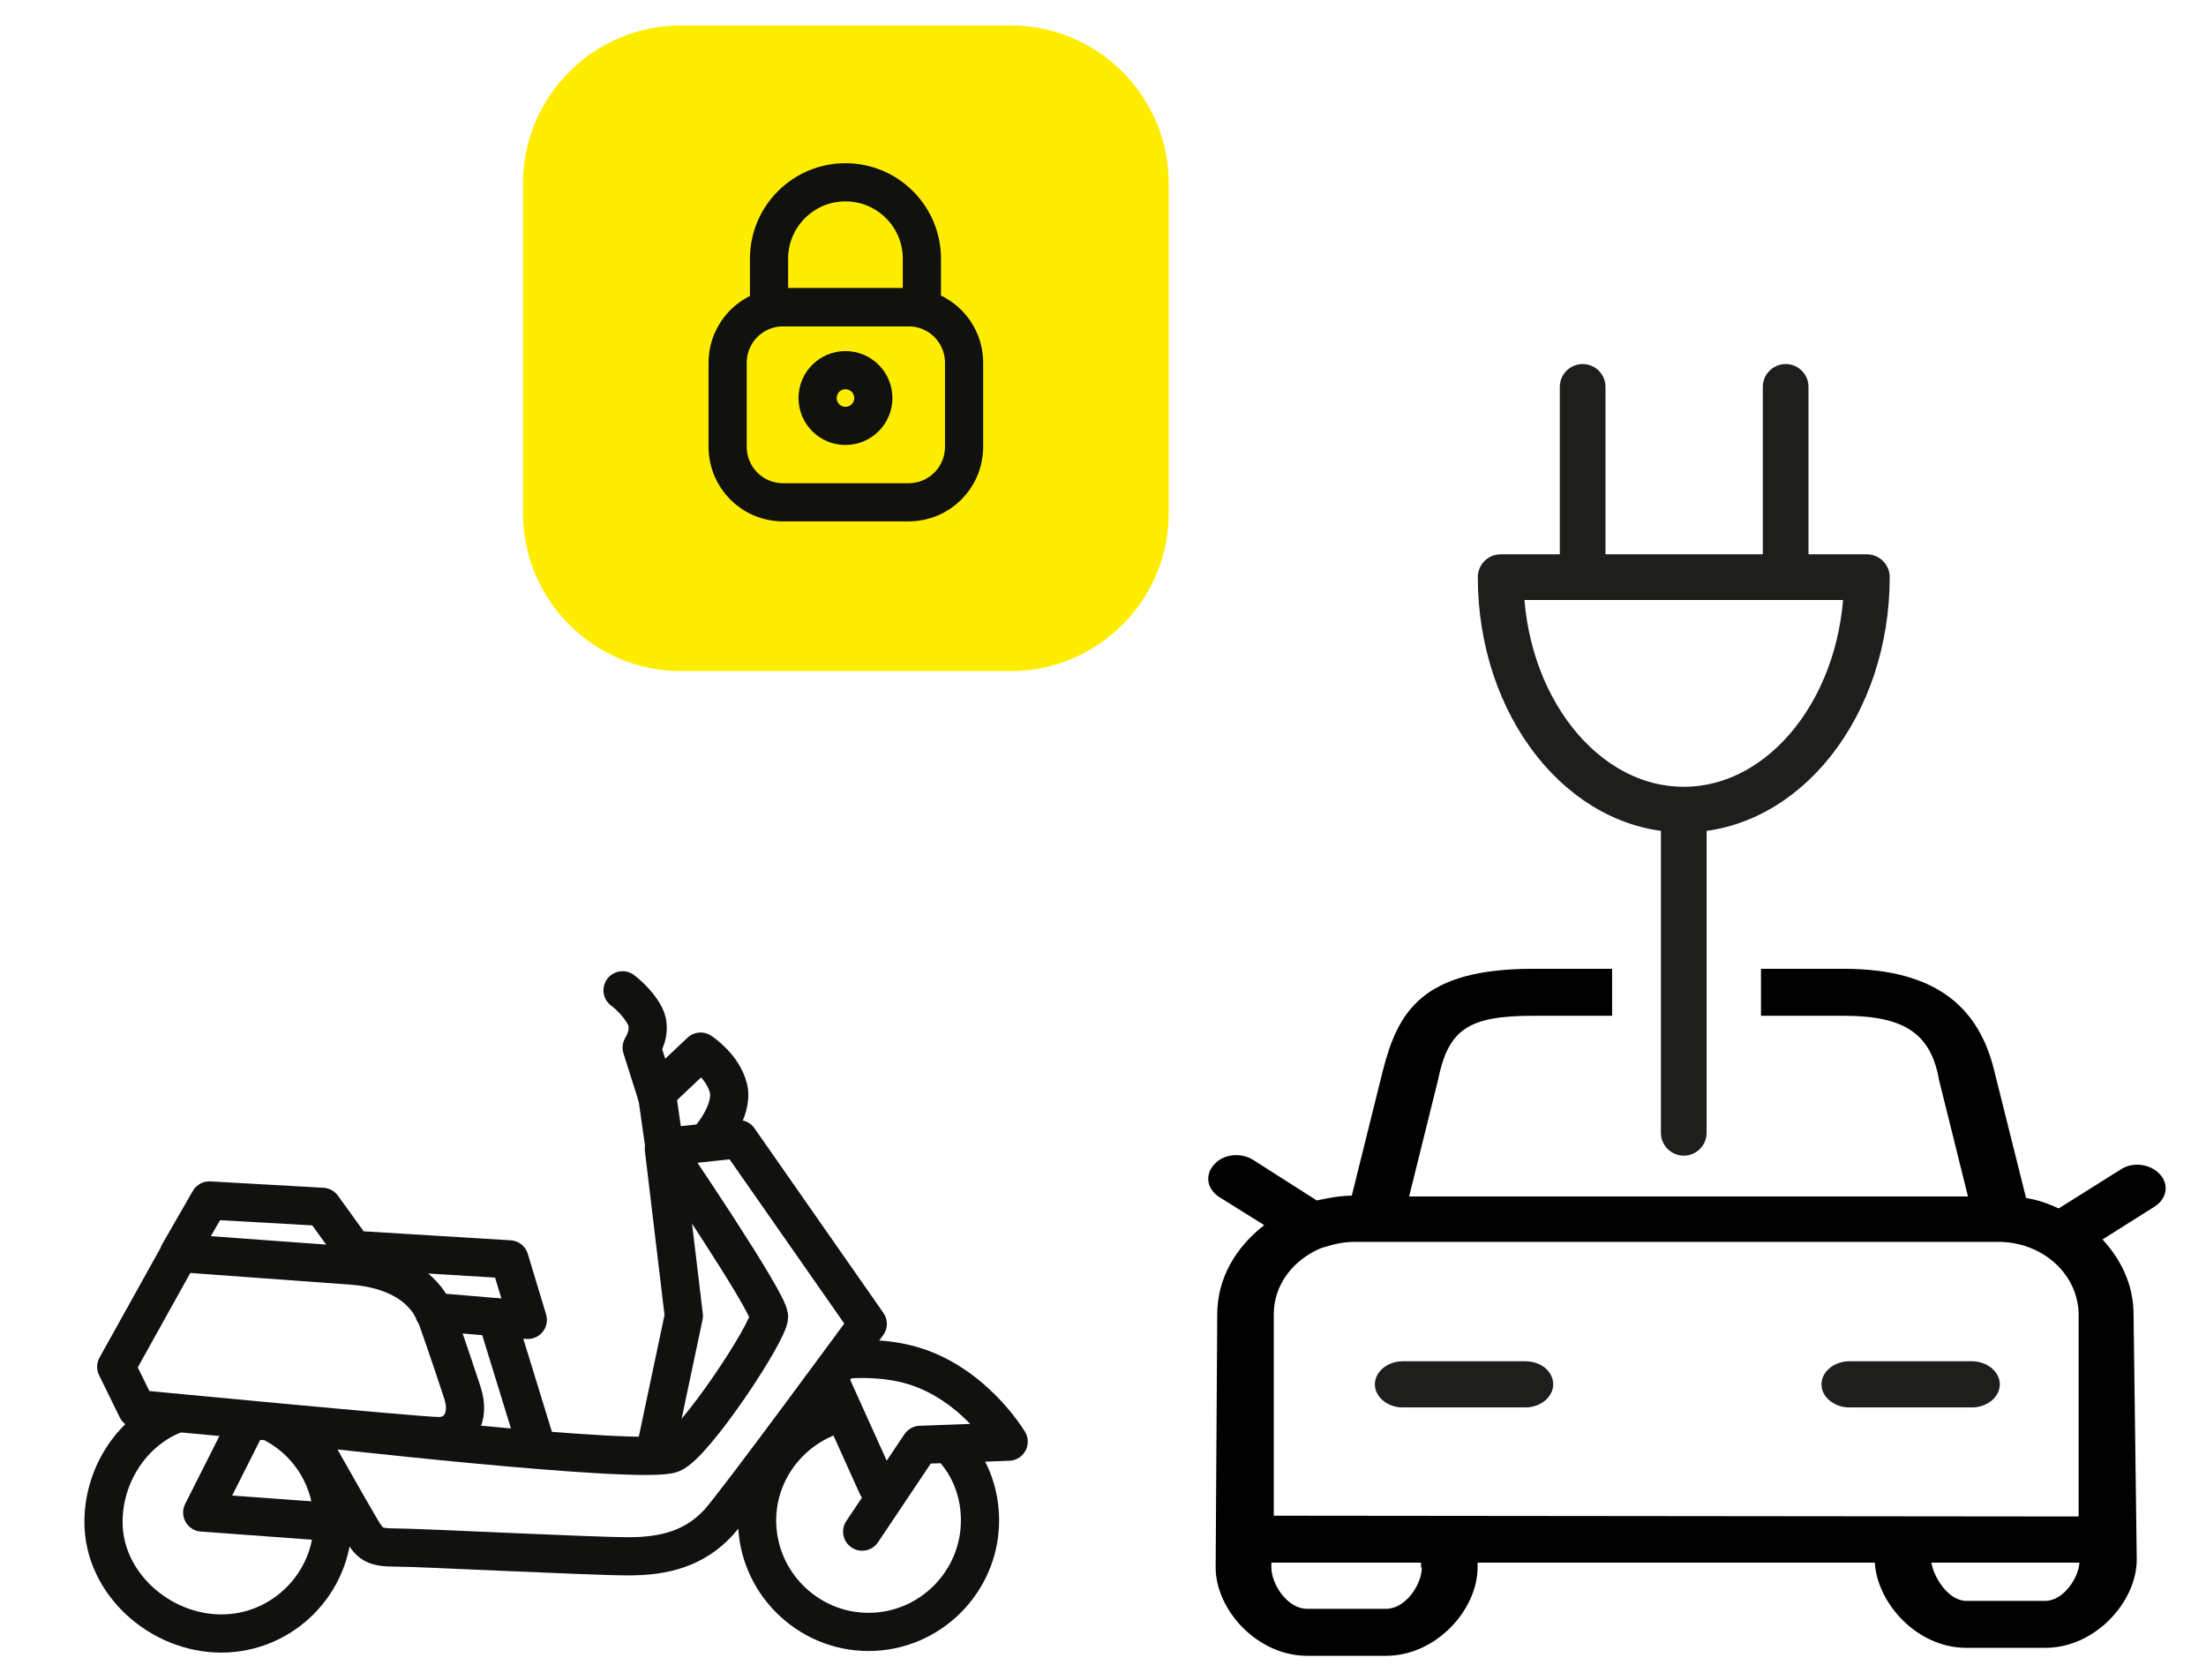
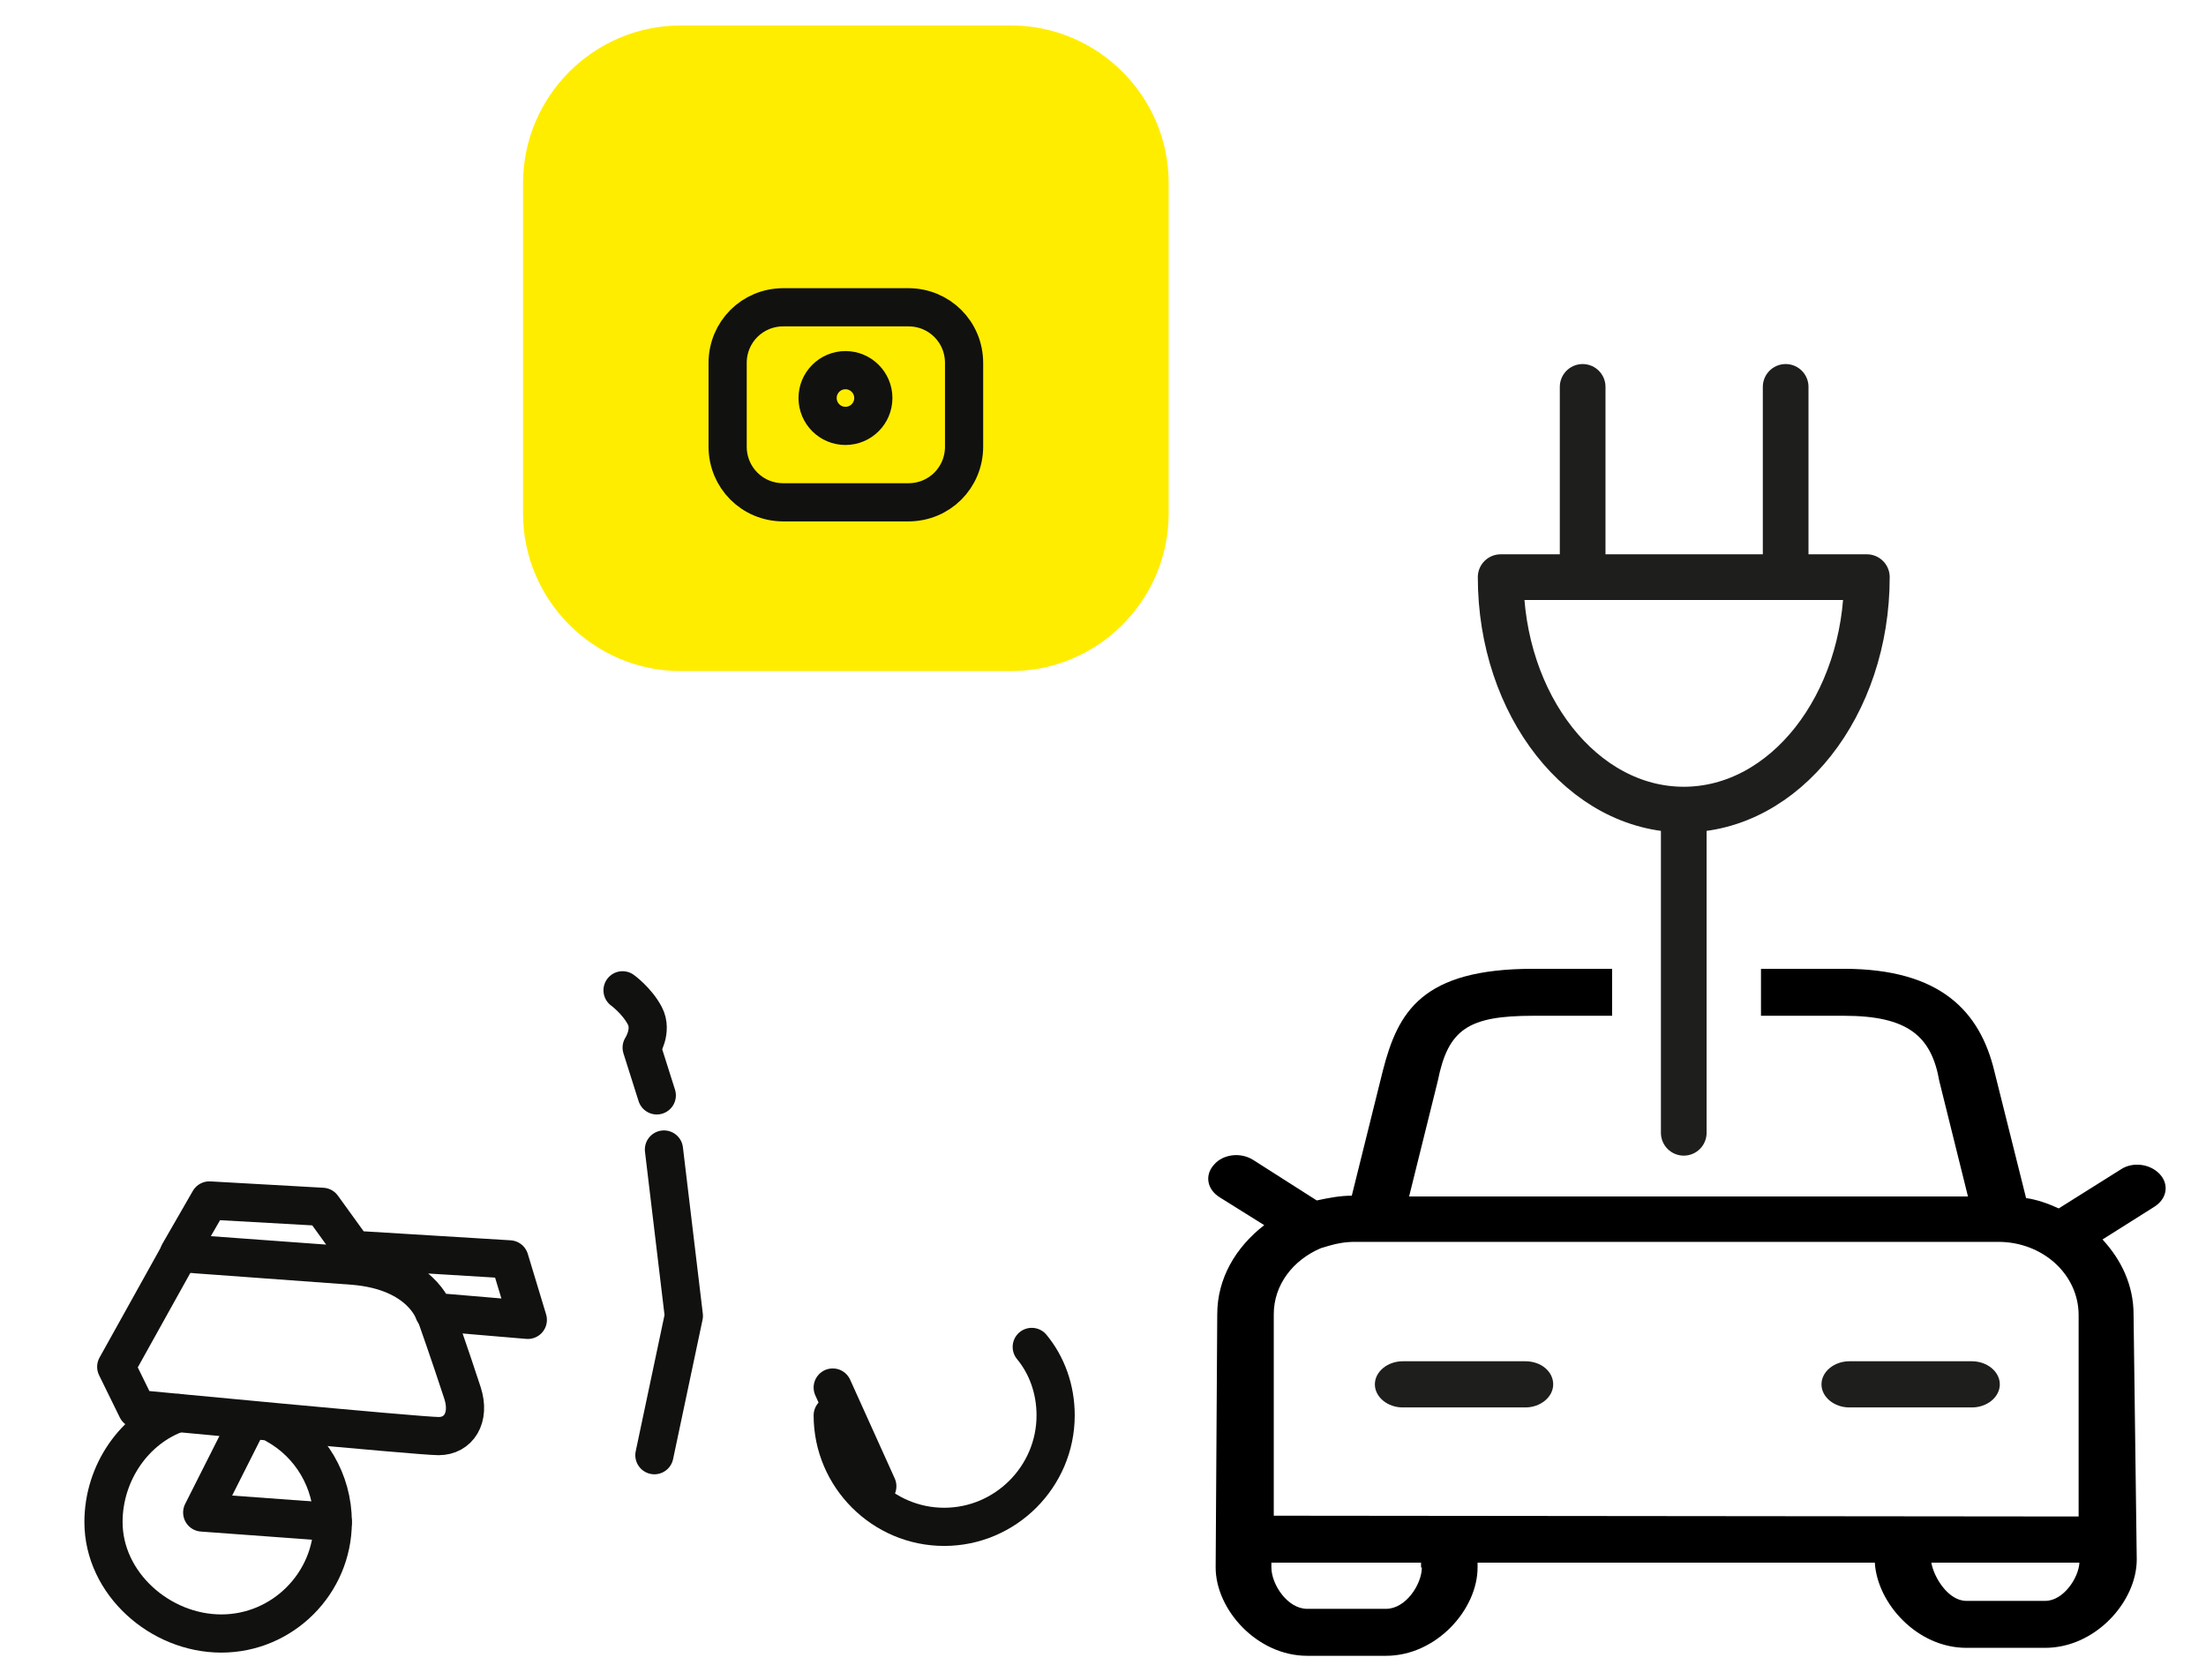
<svg xmlns="http://www.w3.org/2000/svg" version="1.1" id="Ebene_1" x="0px" y="0px" viewBox="0 0 277.1 211" style="enable-background:new 0 0 277.1 211;" xml:space="preserve">
  <style type="text/css">
	.st0{fill-rule:evenodd;clip-rule:evenodd;fill:#1E1F1D;}
	.st1{fill-rule:evenodd;clip-rule:evenodd;}
	.st2{fill:none;}
	.st3{fill:none;stroke:#1E1F1D;stroke-width:5.738;stroke-linecap:round;stroke-linejoin:round;}
	.st4{fill:none;stroke:#111110;stroke-width:4.797;stroke-linecap:round;stroke-linejoin:round;}
	.st5{fill:#FFED00;}
</style>
  <path id="Fill-4_00000132776663197372132160000008814259939149984924_" class="st0" d="M191.6,171h-15.4c-1.9,0-3.5,1.3-3.5,2.9  c0,1.6,1.6,2.9,3.5,2.9h15.4c1.9,0,3.5-1.3,3.5-2.9C195.1,172.3,193.6,171,191.6,171" />
  <path id="Fill-6_00000142866103834443840230000013652143701235438220_" class="st0" d="M247.7,171h-15.4c-1.9,0-3.5,1.3-3.5,2.9  c0,1.6,1.6,2.9,3.5,2.9h15.4c1.9,0,3.5-1.3,3.5-2.9C251.2,172.3,249.6,171,247.7,171" />
  <g>
    <path class="st1" d="M271.3,147.5c-1.2-1.3-3.4-1.6-4.9-0.6l-7.8,4.9c-1.3-0.6-2.7-1.1-4.1-1.3l-4-16c-1.8-7.4-6.7-12.8-18.9-12.8   h-10.4v5.9h10.4c8,0,11,2.5,12,8.2l3.6,14.5h-70.2l3.6-14.5c1.3-6.5,3.8-8.2,12-8.2h9.9v-5.9h-9.9c-14,0-17,5.4-18.9,12.8   l-3.9,15.7c-1.5,0-3,0.3-4.4,0.6l-8-5.1c-1.6-1-3.8-0.7-4.9,0.6c-1.2,1.3-0.9,3.1,0.7,4.1l5.6,3.5c-3.6,2.8-5.9,6.7-5.9,11.2   l-0.2,31.8c0,5.3,5.2,11.1,11.5,11.1h9.9c6.3,0,11.5-5.8,11.5-11.1v-0.6h49.9c0.3,5.1,5.3,10.7,11.5,10.7h9.9   c6.3,0,11.5-5.8,11.5-11.1l-0.4-30.8c0-3.6-1.5-6.8-3.9-9.4l6.5-4.1C272.2,150.6,272.5,148.8,271.3,147.5z M178.6,196.9   c0,2.1-2,5.2-4.5,5.2h-9.9c-2.5,0-4.5-3.1-4.5-5.2v-0.6h18.8V196.9z M160,190.4v-25.3c0-3.7,2.4-6.8,5.9-8.3c0.3-0.1,0.7-0.2,1-0.3   c1-0.3,2.1-0.5,3.3-0.5h80.8c5.6,0,10.1,4.1,10.1,9.2v25.3L160,190.4L160,190.4z M256.9,201.1h-9.9c-2.3,0-4.1-3-4.4-4.8h18.6   C261.1,198.2,259.2,201.1,256.9,201.1z" />
    <rect x="202.5" y="113.9" class="st2" width="18.8" height="7.6" />
    <rect x="202.5" y="127.4" class="st2" width="18.8" height="17.7" />
  </g>
  <path id="Stroke-10_00000141453211457029992090000014266421547878805390_" class="st3" d="M234.5,72.5c0,16.1-10.3,29.2-23,29.2  s-23-13.1-23-29.2L234.5,72.5L234.5,72.5z M198.8,48.6v23.1V48.6z M224.3,48.6v21.7V48.6z M211.5,103.5v38.8V103.5z" />
  <g id="Page-1_00000029032167665094663290000013556676573281624738_">
    <g id="EWE_Go_Rollersharing_00000063600055408926533710000010815699519837410445_" transform="translate(-573, -2834)">
      <g id="Group-27_00000008838362583373870460000000114235623799331254_" transform="translate(601.5, 2855.5) scale(-1, 1) translate(-601.5, -2855.5) translate(574, 2836)">
-         <path id="Stroke-1_00000049928706215983339740000015227326808276006582_" class="st4" d="M18.6,177.1c-0.7,0.1-43.4,5-47,3.5     c-2.9-1.2-12.2-15.3-12.2-17.2c0-1.9,13.2-21.3,13.2-21.3l-9.4-1L-53,164.3c0,0,16.5,22.5,18.7,24.9c3,3.3,6.8,4.3,11.3,4.3     c4.9,0,26.3-1.1,29.2-1.1s3.3-0.4,4.5-2.4s7.4-13,7.4-13" />
        <polyline id="Stroke-3_00000093176241869234880480000017334063335102546577_" class="st4" points="-27.4,142.4 -29.9,163.3      -26.2,180.8    " />
-         <path id="Stroke-5_00000088816410221757470410000009271866838140491193_" class="st4" d="M-11.2,179.1l4.8-15.6" />
        <path id="Stroke-7_00000091694713247425102330000017991717716201063057_" class="st4" d="M-10.3,163.8l11.8-1     c0,0,1.6-5.1,10.1-5.8l21.9-1.6l-3.8-6.6l-14.2,0.8l-3.9,5.4L-8,156.2L-10.3,163.8z" />
        <path id="Stroke-9_00000132083666195647607860000010104445162039699117_" class="st4" d="M33.5,155.5l7.9,14.2l-2.6,5.3     c0,0-35.4,3.4-37.9,3.4s-4-2.3-3-5.4c1.6-4.9,3.3-9.7,3.3-9.7" />
-         <path id="Stroke-11_00000180366591544694201550000016958871742625106327_" class="st4" d="M-50.2,168.8c0,0-3.3-0.4-7.1,0.4     c-8.6,1.8-13.4,9.9-13.4,9.9l11.1,0.4l7.3,10.9" />
        <polyline id="Stroke-13_00000096768741504049372970000017272830533771745169_" class="st4" points="24.8,176.5 30.6,188      14.2,189.2    " />
        <path id="Stroke-15_00000170988931518090559810000001877418230478222732_" class="st4" d="M-48.6,172.3l-5.6,12.4" />
        <path id="Stroke-17_00000164500943108709640950000003539401914713653642_" class="st4" d="M-26.5,135.6l1.9-6c0,0-1.4-2.1-0.4-4     c1-1.9,2.8-3.2,2.8-3.2" />
-         <path id="Stroke-19_00000030456801859892957460000010179777914890899620_" class="st4" d="M-27.5,142.3l1-7l-5.5-5.2     c0,0-2.8,1.8-3.5,4.6c-0.7,2.9,2.5,6.5,2.5,6.5" />
-         <path id="Stroke-23_00000087410074089882927780000015937941533269692088_" class="st4" d="M-48.6,175.8c5.5,1.9,9.5,7.1,9.5,13.2     c0,7.7-6.3,14-14,14s-14-6.3-14-14c0-3.3,1.1-6.3,3-8.6" />
+         <path id="Stroke-23_00000087410074089882927780000015937941533269692088_" class="st4" d="M-48.6,175.8c0,7.7-6.3,14-14,14s-14-6.3-14-14c0-3.3,1.1-6.3,3-8.6" />
        <path id="Stroke-25_00000152259751087033746460000017120006823989206165_" class="st4" d="M33.6,175.5c5.5,1.9,9.4,7.5,9.4,13.7     c0,7.7-7.1,14-14.8,14s-14-6.3-14-14c0-5.2,2.8-9.8,7.1-12.2" />
      </g>
    </g>
  </g>
  <g>
    <path class="st5" d="M146.8,64.5c0,10.9-8.9,19.8-19.8,19.8H85.5c-10.9,0-19.8-8.9-19.8-19.8V23c0-10.9,8.9-19.8,19.8-19.8H127   c10.9,0,19.8,8.9,19.8,19.8V64.5z" />
  </g>
  <g>
    <circle class="st4" cx="106.2" cy="50" r="3.5" />
    <path class="st4" d="M121.1,45.6c0-3.9-3.1-7-7-7H98.4c-3.9,0-7,3.1-7,7v10.5c0,3.9,3.1,7,7,7h15.7c3.9,0,7-3.1,7-7V45.6z" />
-     <path class="st4" d="M96.6,32.5c0-5.3,4.3-9.6,9.6-9.6c5.3,0,9.6,4.3,9.6,9.6v6.1H96.6V32.5z" />
  </g>
</svg>